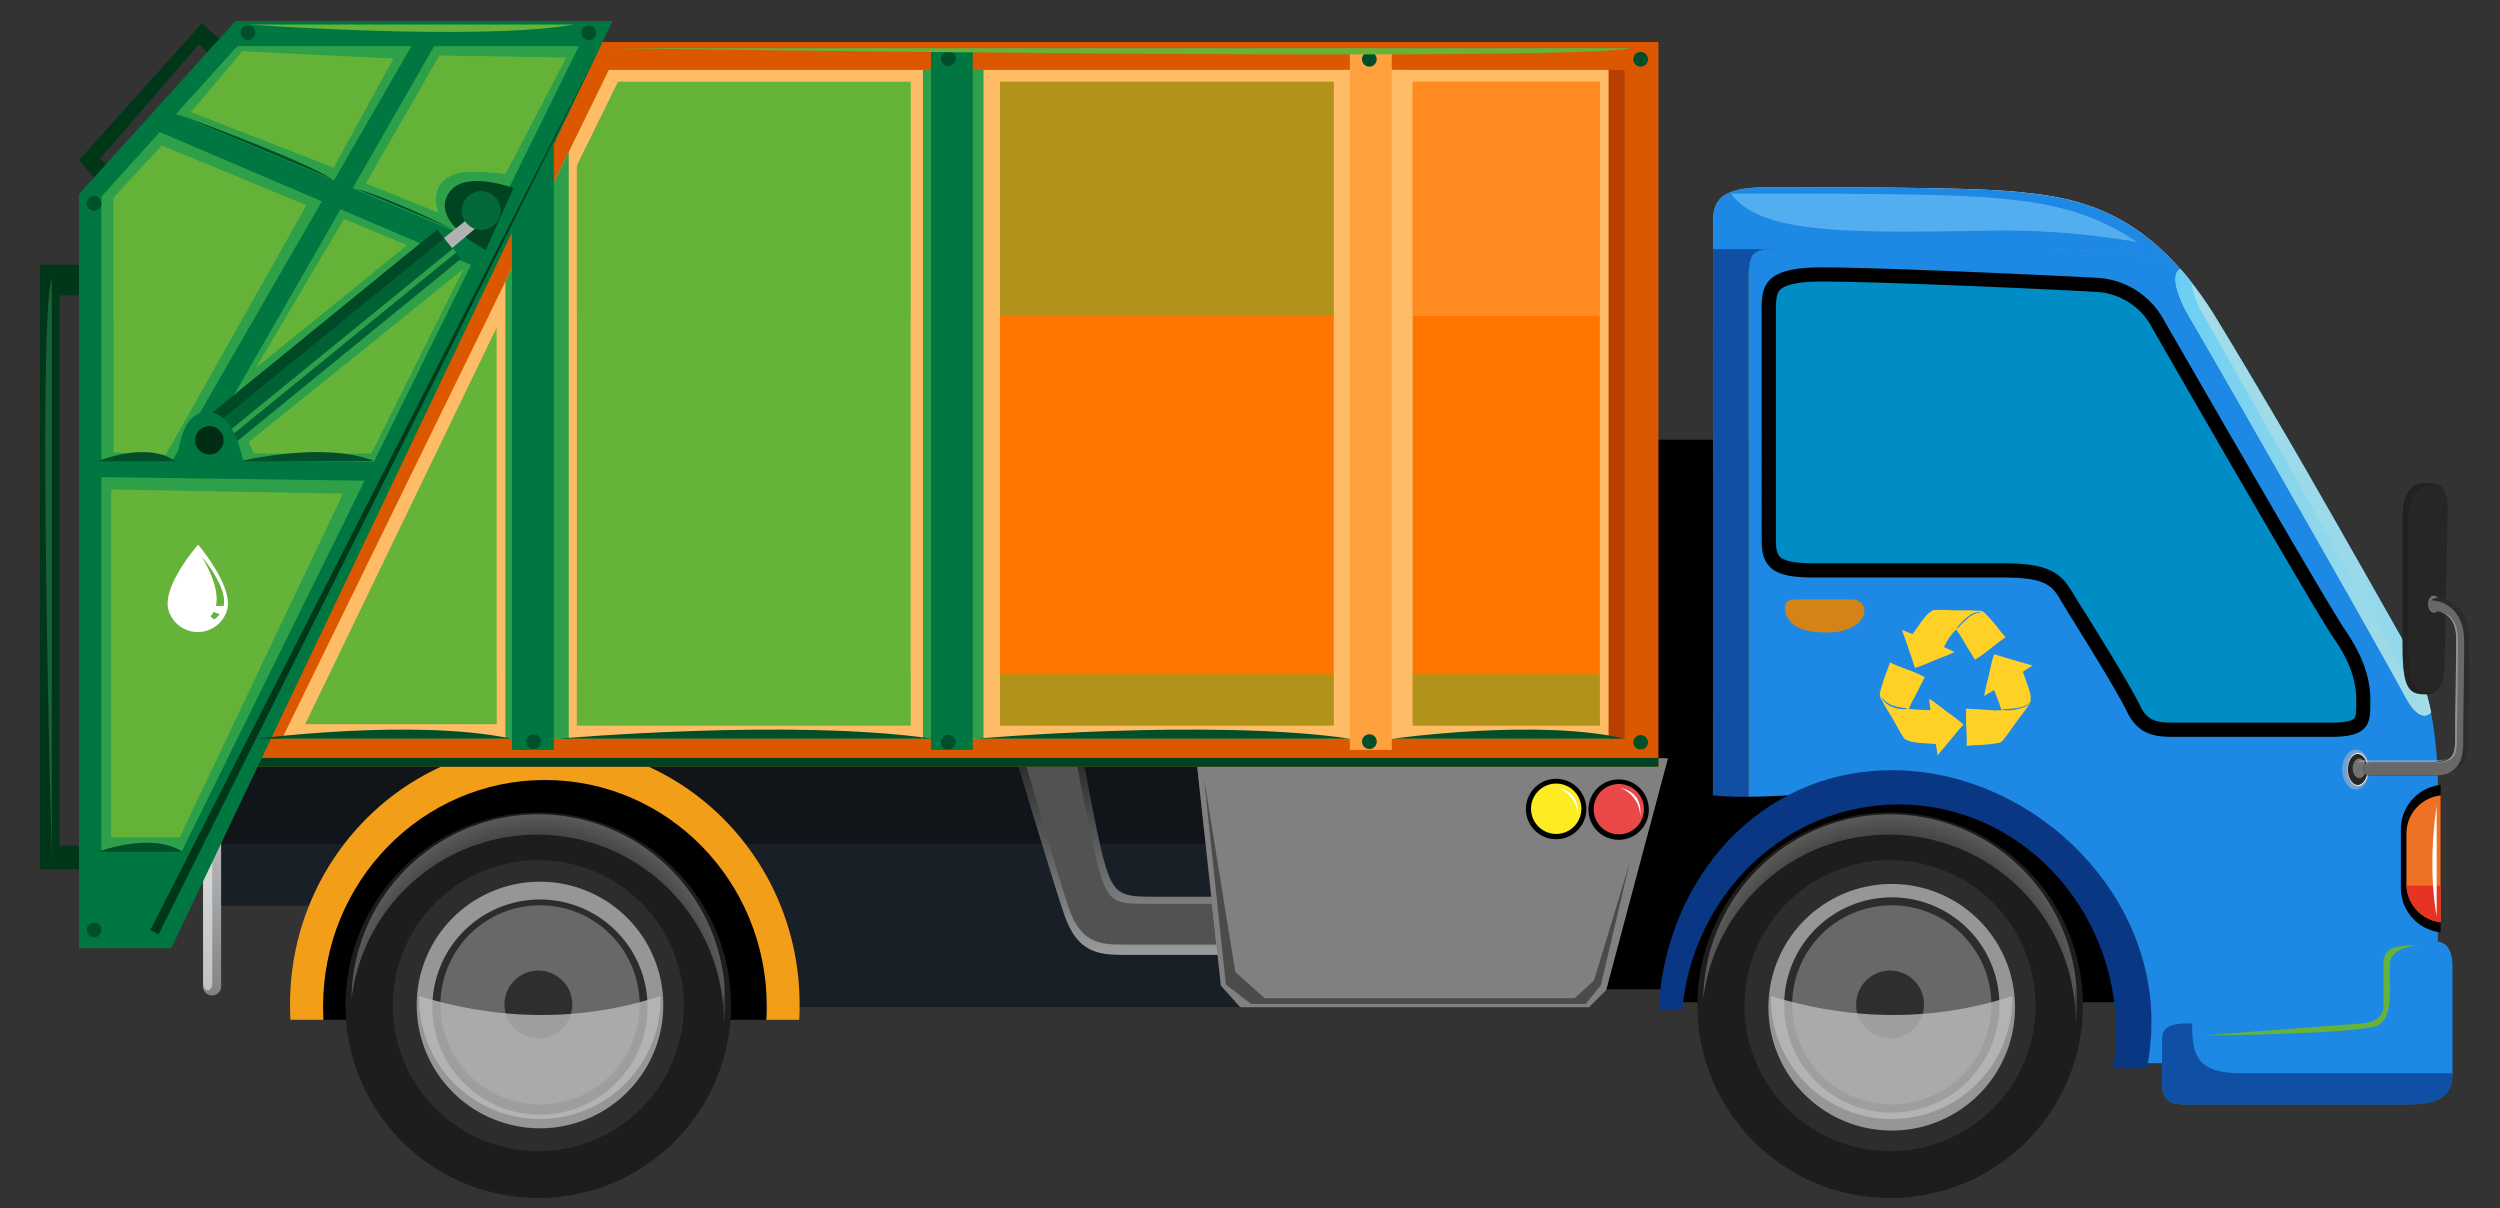
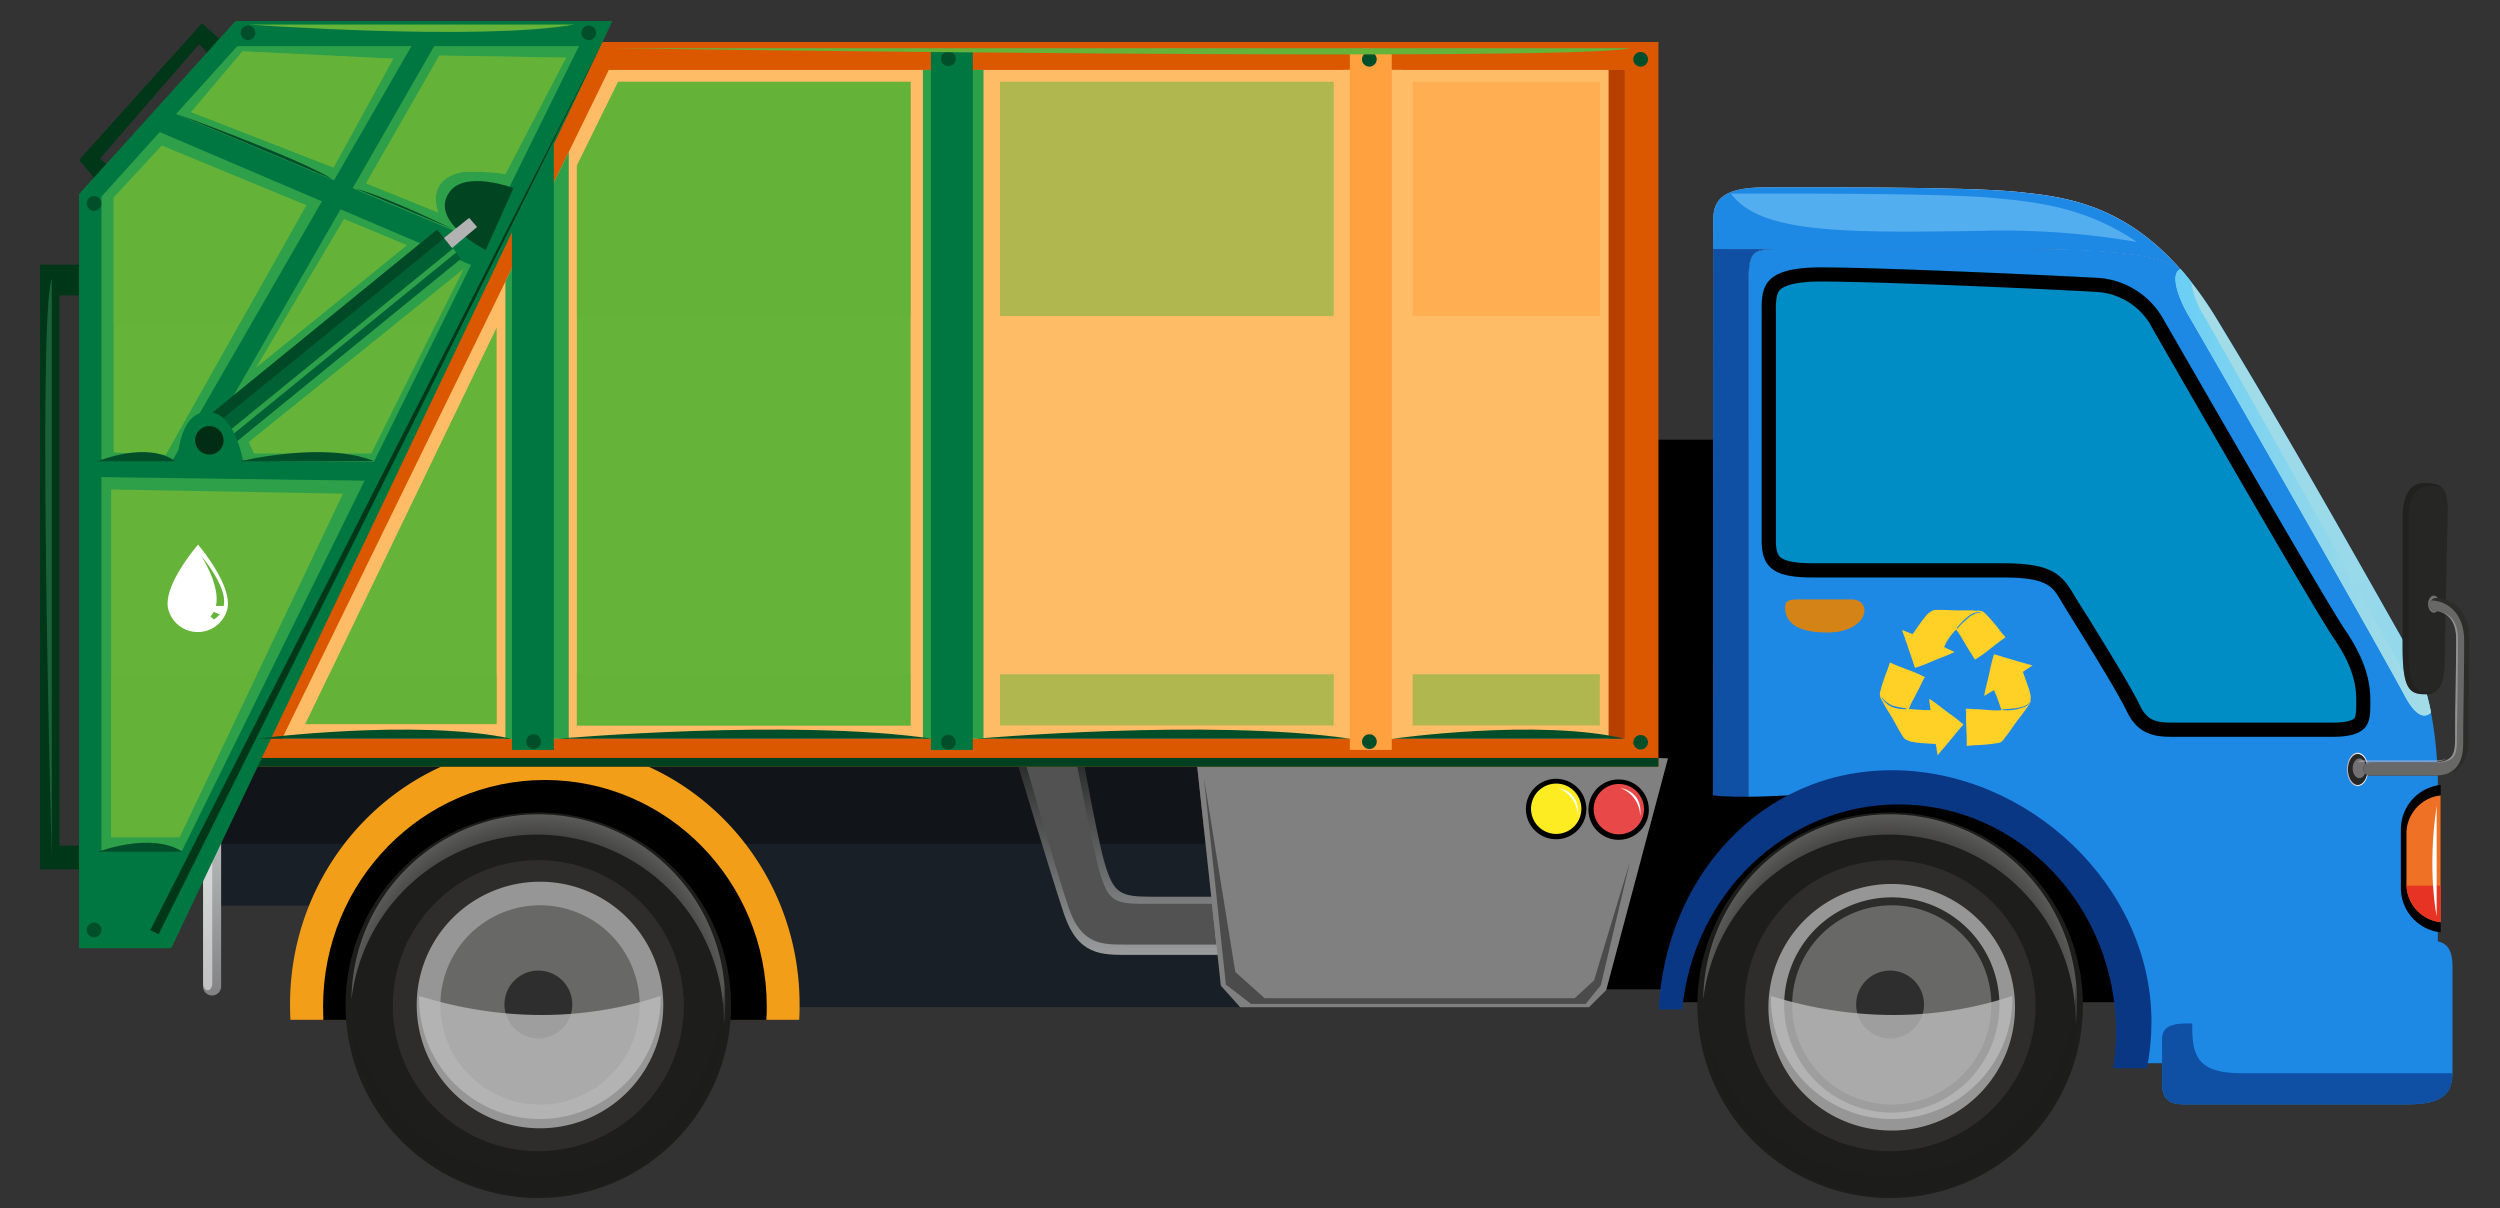
<svg xmlns="http://www.w3.org/2000/svg" width="60" height="29" fill="none">
  <rect width="100%" height="100%" fill="#333333" stroke="none" />
  <path fill="#000" d="M32.466 10.553h14.69v13.19h-14.69v-13.19Z" />
  <path fill="#191F26" d="m28.709 18.17.592 5.484.465.518H7.818v-2.436H5.15v-3.549l23.559-.016Z" />
  <path fill="#11151A" d="M5.15 20.253v-2.066l23.559-.016.225 2.082H5.15Z" />
  <path fill="url(#a)" d="M25.851 17.407s.452 2.608.666 3.325c.214.717.376.789 1.127.789h1.71l-.005 1.396h-2.282c-.624 0-1.195.014-1.528-.972-.332-.985-1.304-4.237-1.304-4.237l1.616-.3Z" style="mix-blend-mode:multiply" />
  <path fill="#525252" d="M25.744 17.807s.463 2.521.663 3.172c.2.651.358.713 1.067.713h1.61l.11.978h-2.15c-.59 0-1.087.015-1.395-.882-.307-.898-1.145-3.853-1.145-3.853l1.24-.128Z" />
  <path fill="#818080" d="m28.709 18.172 10.167-.004 1.154.033-1.48 5.56-.414.412h-8.37l-.465-.517-.592-5.484Z" />
  <path fill="#818080" d="m28.894 19.894-.185-1.722 10.167-.004 1.154.033-.452 1.693H28.894Z" opacity=".4" style="mix-blend-mode:multiply" />
  <path fill="#000" d="M38.123 19.43a.724.724 0 1 0 1.449.002.724.724 0 0 0-1.449-.002Zm-1.501-.017a.725.725 0 1 0 1.45.007.725.725 0 0 0-1.45-.007Z" />
  <path fill="#FEEC22" d="M36.745 19.408a.604.604 0 1 0 1.208.004.604.604 0 0 0-1.208-.004Z" />
  <path fill="#E94849" d="M38.248 19.42a.604.604 0 1 0 1.208 0 .604.604 0 0 0-1.208 0Z" />
  <path fill="#4B4B4B" d="m39.123 20.663-.702 2.98-.365.451h-8.03l-.605-.465-.527-4.964.753 4.662.704.63h7.44l.466-.428.867-2.866Z" />
  <path fill="#fff" d="M37.39 18.912s.552.063.476.68a.723.723 0 0 0-.477-.68Z" />
  <path fill="url(#b)" d="M4.872 23.674a.217.217 0 1 0 .435 0V18.06a.218.218 0 0 0-.435 0v5.615Z" />
  <path fill="#fff" d="M4.876 23.605c0 .088.047.162.11.162.057 0 .108-.074.108-.162v-5.617c0-.09-.048-.16-.109-.16-.059 0-.109.07-.109.16v5.617Z" opacity=".5" />
  <path fill="#F39E18" d="M6.961 24.104c0-3.448 2.738-6.242 6.115-6.242 3.377 0 6.114 2.79 6.114 6.242 0 .124 0 .25-.01.372H6.97a8.405 8.405 0 0 1-.009-.372Z" />
  <path fill="#000" d="M7.754 24.152c0-2.998 2.382-5.432 5.324-5.432 2.942 0 5.324 2.431 5.324 5.432 0 .109 0 .217-.012.326H7.76c0-.107-.006-.216-.006-.326Z" />
  <path fill="url(#c)" d="M41.116 5.32c0-.452.129-.824 1.245-.824 1.117 0 4.84-.018 6.058.109 1.012.108 2.49.239 3.911 1.854-.462-.31-1.5-.479-3.982-.479h-7.232v-.66Z" />
  <path fill="url(#d)" d="M41.116 6.568v-.591h1.551c-.606 0-.7.068-.7.76v13.03a2.264 2.264 0 0 1-.542-.089.493.493 0 0 0-.08-.078c-.254-.197-.234-.217-.234-.622l.005-12.41Z" />
  <path fill="#1E88E5" d="M43.002 5.977h5.348c2.482 0 3.52.17 3.982.48.047.052.095.108.143.166.253.31.485.637.694.978 1.662 2.706 4.156 7.171 4.606 7.946a4.91 4.91 0 0 1 .573 1.569c.115.628.169 1.267.16 1.905v6.496h-7.636s.168-2.158-.816-3.537a2.425 2.425 0 0 0-.091-.122c-1.014-1.823-3.134-2.23-4.193-2.23-.978 0-2.772.208-3.803.139V6.737c0-.803.125-.76 1.033-.76Z" />
  <path fill="#1E88E5" d="M41.116 5.32c0-.452.129-.824 1.245-.824 1.117 0 4.84-.018 6.058.109 1.012.108 2.49.239 3.911 1.854-.462-.31-1.5-.479-3.982-.479h-7.232v-.66Z" />
  <path fill="#0F4FA4" d="M41.116 6.568v-.591h1.551c-.606 0-.7.068-.7.76v13.03a2.264 2.264 0 0 1-.542-.089.493.493 0 0 0-.08-.078c-.254-.197-.234-.217-.234-.622l.005-12.41Z" />
  <path fill="#008CC4" d="M51.9 7.624s3.911 6.804 4.374 7.481c.463.677.613 1.205.613 1.69 0 .484.044.888-.907.888h-3.742c-.401 0-.887.022-1.184-.591-.298-.614-1.372-2.303-1.584-2.663-.211-.361-.337-.57-1.412-.57h-4.551c-.87 0-1.226-.191-1.226-.87V7.687c0-.697-.128-1.267 1.413-1.267 1.54 0 6.093.215 6.706.253a1.94 1.94 0 0 1 1.5.95Z" />
  <path fill="#008CC4" d="M54.432 15.807a1291.99 1291.99 0 0 1-6.084-4.223 242.198 242.198 0 0 1-5.906-4.238l-.159-.117c.03-.47.233-.804 1.413-.804 1.55-.007 6.09.21 6.705.249a1.94 1.94 0 0 1 1.499.95s3.911 6.805 4.374 7.482c.463.677.613 1.205.613 1.69 0 .248.01.476-.109.639-.79-.53-1.563-1.088-2.346-1.628Z" style="mix-blend-mode:screen" />
  <path fill="#000" d="M43.702 6.418c1.543 0 6.085.217 6.699.255a1.94 1.94 0 0 1 1.499.951s3.911 6.805 4.374 7.482c.463.677.613 1.205.613 1.69 0 .484.044.887-.907.887h-3.82c-.385 0-.827-.02-1.106-.591-.294-.614-1.372-2.303-1.584-2.663-.211-.361-.337-.57-1.412-.57h-4.551c-.87 0-1.226-.19-1.226-.87V7.687c.004-.696-.124-1.269 1.421-1.269Zm-1.08 1.116v5.456c0 .315.092.375.137.405.122.082.368.123.75.123h4.546c1.148 0 1.412.237 1.707.738.054.093.171.281.326.521.418.679 1.053 1.7 1.276 2.166.182.375.423.4.801.4h3.815c.39 0 .496-.076.519-.097.052-.053.051-.226.051-.391v-.062c0-.48-.17-.942-.554-1.497-.466-.678-4.232-7.225-4.388-7.504v-.006a1.612 1.612 0 0 0-1.227-.775c-.638-.045-5.167-.254-6.674-.254-.652 0-.896.109-.987.2-.091.091-.103.282-.098.579v-.002Z" />
  <path fill="url(#e)" d="M52.334 6.458a8.632 8.632 0 0 1 .834 1.143 201.02 201.02 0 0 1 1.956 3.293c1.217 2.106 2.36 4.146 2.65 4.65.278.483.47 1.01.57 1.558-.14.13-.35.124-.633-.41-.34-.641-2.004-3.574-3.368-5.955a379.594 379.594 0 0 0-1.834-3.192c-.232-.401-.435-.986-.175-1.087Z" />
  <path fill="url(#f)" d="M52.333 6.458c.048.052.094.109.142.165.047.057.079.099.117.149.037.27.131.53.276.76.117.2.835 1.467 1.683 2.972 1.246 2.214 2.775 4.944 3.088 5.541.232.444.41.494.537.412.069.212.124.427.168.645-.14.13-.35.127-.633-.407-.34-.642-2.005-3.577-3.368-5.958a480.804 480.804 0 0 0-1.833-3.192c-.235-.401-.438-.986-.177-1.087Z" style="mix-blend-mode:multiply" />
  <path fill="#D48417" d="M44.438 14.386h-1.304c-.217 0-.292.052-.292.181 0 .13 0 .618 1.02.609 1.02-.01 1.08-.79.576-.79Z" />
  <path fill="#D48417" d="M43.011 14.96c.222-.126.475-.19.73-.182.417 0 .635.149.735.254-.187.101-.398.15-.61.144-.468.003-.719-.096-.855-.216Z" style="mix-blend-mode:multiply" />
  <path fill="#000" d="M45.485 18.954c1.162 0 3.49.448 4.604 2.45-1.087-1.44-2.66-2.324-5.33-2.174-2.755.155-3.886 2.926-3.917 3.747v-2.88c0-.434.05-.849-.128-1.086.844.282 3.464-.057 4.771-.057Z" />
  <path fill="#000" d="M45.717 18.695a5.814 5.814 0 0 1 5.793 5.358H39.92a5.814 5.814 0 0 1 5.796-5.358Z" />
  <path fill="#1D1D1B" d="M40.736 24.127a4.627 4.627 0 1 0 9.254-.002 4.627 4.627 0 0 0-9.254.002Z" />
  <path fill="url(#g)" d="M45.332 20.031a4.485 4.485 0 0 0-4.454 3.957 4.484 4.484 0 1 1 8.968.08c0 .175-.01.351-.032.526v-.078a4.485 4.485 0 0 0-4.482-4.485Z" opacity=".5" style="mix-blend-mode:screen" />
  <g style="mix-blend-mode:multiply">
    <path fill="#1D1D1B" d="M45.332 28.2a4.484 4.484 0 0 1-4.454-3.956 4.483 4.483 0 0 0 7.682 3.104 4.484 4.484 0 0 0 1.285-3.182 4.212 4.212 0 0 0-.031-.527v.077a4.485 4.485 0 0 1-4.482 4.484Z" opacity=".5" style="mix-blend-mode:screen" />
  </g>
  <path fill="#2E2D2C" d="M45.361 20.644a3.492 3.492 0 1 1 0 6.984 3.492 3.492 0 0 1 0-6.984Z" style="mix-blend-mode:multiply" />
  <path fill="#fff" d="M42.443 24.119a2.959 2.959 0 1 0 5.917.002 2.959 2.959 0 0 0-5.917-.002Z" opacity=".5" style="mix-blend-mode:screen" />
  <path fill="#2C2D2B" d="M42.82 24.119a2.583 2.583 0 1 0 5.166.001 2.583 2.583 0 0 0-5.166-.001Z" />
  <path fill="#686867" d="M43.012 24.118a2.39 2.39 0 1 0 4.781 0 2.39 2.39 0 0 0-4.781 0Z" />
  <path fill="#2D2E2D" d="M44.548 24.107a.814.814 0 1 0 1.628.002.814.814 0 0 0-1.628-.002Z" />
  <path fill="#2D2E2D" d="M44.903 24.108a.458.458 0 1 0 .916.002.458.458 0 0 0-.916-.002Z" style="mix-blend-mode:multiply" />
  <path fill="#BBBABA" d="M48.297 23.903v.109a2.898 2.898 0 0 1-5.795 0v-.109c2.435.755 4.455.443 5.795 0Z" opacity=".8" style="mix-blend-mode:multiply" />
  <path fill="#093784" d="M45.4 18.485c3.27 0 6.235 2.769 6.235 6.038 0 .375-.037.748-.108 1.116h-.81c.045-.288.067-.578.068-.87 0-3.015-2.336-5.463-5.216-5.463-2.71 0-4.936 2.157-5.195 4.92h-.566c.155-3.134 2.425-5.74 5.592-5.74Z" />
  <path fill="#1E88E5" d="M58.86 23.204v2.356c0 .45.041.944-1.058.944h-5.277c-.269 0-.635.028-.635-.494v-.928c0-.24-.041-.524.591-.524h2.857c.69 0 1.665-.292 1.665-.989 0-.696-.02-.994.361-.994h.94c.338 0 .556.101.556.63Z" />
  <path fill="#0F4FA4" d="M52.477 24.563h.137c-.012.779.121 1.195 1.184 1.195h5.06c-.009.385-.114.747-1.056.747h-5.277c-.269 0-.635.028-.635-.494v-.928c-.004-.241-.046-.52.587-.52Z" />
  <path fill="#53AEEF" d="M47.636 5.539c-3.295.048-5.378.084-6.094-.893 1.582 0 5.107-.011 6.335.108.903.088 2.137.188 3.41 1.054a18.942 18.942 0 0 0-3.651-.27Z" />
  <path fill="#FFD026" d="M46.946 15.11a1.326 1.326 0 0 0-.288.421 6.6 6.6 0 0 0 .217.099l.033.017c-.07.036-.143.069-.218.097-.122.05-.247.095-.369.15a3.647 3.647 0 0 1-.344.13h-.021a13.414 13.414 0 0 0-.086-.263l-.09-.263a.34.34 0 0 0-.028-.081c-.019-.052-.035-.109-.053-.156-.019-.046-.028-.077-.042-.115 0-.01-.007-.02-.012-.03.024.012.05.022.075.03.059.027.122.05.183.072l.17-.24a2.02 2.02 0 0 1 .184-.234c.028-.03.07-.052.101-.078a.163.163 0 0 1 .074-.026c.183-.008.37.006.553.01.152 0 .302-.009.454.008a.326.326 0 0 1 .143.016.25.25 0 0 1 .056.04c.134.136.258.281.371.434l.124.147a.126.126 0 0 0-.023.018c-.118.077-.228.17-.34.254a3.254 3.254 0 0 1-.372.265c-.007-.011-.012-.022-.02-.033-.048-.083-.102-.163-.152-.245l-.134-.226a1.65 1.65 0 0 0-.146-.218Zm.452-.377a.227.227 0 0 1 .117-.024c.023.008.013.008.035.006v-.007c-.027 0-.046-.02-.074-.017-.028.003-.044.009-.066.013a.405.405 0 0 0-.15.072 1.51 1.51 0 0 0-.296.296c0 .008.007.021.013.014.043-.04.075-.09.12-.129.044-.039.094-.086.143-.127a.478.478 0 0 1 .158-.097Zm-2.28 1.899a.006.006 0 0 1 0-.007c.047-.185.107-.366.178-.543l.063-.182.027.011c.126.061.263.109.393.16.125.043.247.095.366.154a.55.55 0 0 0 .052.023.318.318 0 0 1-.019.033c-.046.085-.085.174-.13.26l-.125.24c-.043.076-.08.155-.109.236h.028c.121.011.245.019.367.025h.123l-.03-.236v-.035c.069.042.135.088.198.138.109.08.21.163.318.239.109.076.197.148.291.227l.014.015-.024.028c-.054.06-.109.12-.157.182-.048.06-.118.14-.177.217a.329.329 0 0 0-.056.066 2.565 2.565 0 0 1-.109.125l-.077.096-.02.027a.497.497 0 0 0-.014-.08c-.006-.064-.02-.13-.032-.194l-.293-.02a1.933 1.933 0 0 1-.296-.037c-.04-.01-.082-.034-.12-.046a.152.152 0 0 1-.06-.05c-.102-.153-.187-.32-.278-.48-.075-.13-.164-.251-.228-.391a.302.302 0 0 1-.06-.13.177.177 0 0 1-.004-.071Zm.044.118a.555.555 0 0 0 .247.217.807.807 0 0 0 .337.051c.013 0 .008-.02 0-.021a1.74 1.74 0 0 1-.326-.064.66.66 0 0 1-.25-.19l-.008.008v-.001Zm2.017.316v-.057h.036c.097.009.194.01.29.015l.271.02c.086.007.173.007.26 0 0-.009 0-.017-.009-.026a7.674 7.674 0 0 0-.124-.347c-.014-.037-.03-.07-.047-.108-.067.039-.135.08-.203.122a.254.254 0 0 1-.032.016c.012-.08.028-.158.049-.236.029-.13.064-.258.09-.389a3.47 3.47 0 0 1 .092-.356.103.103 0 0 0 .009-.019l.036.011.228.07.266.078c.027.01.055.019.084.024l.157.045.118.034.032.009a.403.403 0 0 0-.067.044c-.058.033-.109.07-.165.109.031.091.065.183.098.276.036.093.064.189.085.287.008.039 0 .087 0 .127a.15.15 0 0 1-.021.075c-.1.155-.218.299-.326.446-.092.122-.167.251-.269.367a.313.313 0 0 1-.095.108.186.186 0 0 1-.064.02h.003c-.188.032-.379.05-.57.054-.063.005-.127.012-.19.016v-.029c.006-.14-.007-.285-.01-.425a3.017 3.017 0 0 1 0-.396l-.012.015Zm.89-.026c.134.016.27.004.4-.036.096-.028.228-.061.256-.173-.047.101-.19.134-.29.157a2.59 2.59 0 0 1-.362.032c-.018 0-.013.019-.004.02Z" />
  <path fill="#000" d="M57.621 21.315v-1.412a1.072 1.072 0 0 1 .955-1.065v3.539a1.072 1.072 0 0 1-.955-1.062Z" />
  <path fill="#EE7125" d="M57.755 21.216v-1.21a.921.921 0 0 1 .821-.916v3.042a.921.921 0 0 1-.821-.916Z" />
  <path fill="#E63324" d="M58.576 21.256v.877a.92.92 0 0 1-.819-.877h.82Z" />
  <path fill="#fff" d="M58.48 19.337v2.648s-.234-1.073 0-2.648Z" />
  <path fill="#1D1D1B" d="M8.293 24.127a4.626 4.626 0 1 0 9.252-.002 4.626 4.626 0 0 0-9.252.002Z" />
  <path fill="url(#h)" d="M12.89 20.031a4.486 4.486 0 0 0-4.455 3.957 4.484 4.484 0 1 1 8.968.08c0 .175-.01.351-.031.526v-.078a4.485 4.485 0 0 0-4.482-4.485Z" opacity=".5" style="mix-blend-mode:screen" />
  <g style="mix-blend-mode:multiply">
    <path fill="#1D1D1B" d="M12.89 28.2a4.485 4.485 0 0 1-4.455-3.956 4.484 4.484 0 1 0 8.968-.078c0-.177-.01-.352-.031-.527v.077A4.485 4.485 0 0 1 12.89 28.2Z" opacity=".5" style="mix-blend-mode:screen" />
  </g>
  <path fill="#2E2D2C" d="M12.92 20.644a3.492 3.492 0 1 1 0 6.984 3.492 3.492 0 0 1 0-6.984Z" style="mix-blend-mode:multiply" />
  <path fill="#fff" d="M10.001 24.119a2.959 2.959 0 1 0 5.918.002 2.959 2.959 0 0 0-5.918-.002Z" opacity=".5" style="mix-blend-mode:screen" />
-   <path fill="#2C2D2B" d="M10.378 24.119a2.582 2.582 0 1 0 5.163 0 2.582 2.582 0 0 0-5.163 0Z" />
  <path fill="#686867" d="M10.57 24.118a2.39 2.39 0 1 0 4.782 0 2.39 2.39 0 0 0-4.782 0Z" />
  <path fill="#2D2E2D" d="M12.107 24.107a.814.814 0 1 0 1.628.002.814.814 0 0 0-1.628-.002Z" />
  <path fill="#2D2E2D" d="M12.461 24.108a.457.457 0 1 0 .914 0 .457.457 0 0 0-.914 0Z" style="mix-blend-mode:multiply" />
  <path fill="#BBBABA" d="M15.854 23.903v.109a2.898 2.898 0 0 1-5.795 0v-.109c2.437.755 4.456.443 5.796 0Z" opacity=".8" style="mix-blend-mode:multiply" />
-   <path fill="#65B339" d="M58.118 22.69s-.704 0-.754.402c-.05.402.125 1.282-.277 1.508-.402.226-4.198.251-4.198.251l3.796-.289s.519-.017.519-.42v-.938s-.034-.335.184-.434c.217-.1.73-.08.73-.08Z" style="mix-blend-mode:screen" />
  <path fill="#003719" d="M2.1 6.353H.96v14.51h1.708v-.569h-1.24V7.09h.805l-.134-.736Zm3.45-5.162L4.848.556 1.897 3.84l.771.904.402-.368-.669-.57 2.378-2.748.537.569.235-.436Z" />
  <path fill="#DB5800" d="M5.518 18.4h34.285V1.008h-25.94L5.518 18.4Z" />
  <path fill="#004121" d="M39.803 18.19v.211H5.518l.1-.21h34.185Z" />
  <path fill="#FFBC66" d="M6.768 17.73h32.23V1.678H14.612L6.768 17.73Z" />
  <path fill="#2EA04A" d="M22.15 1.677h1.454V17.73H22.15V1.677ZM12.13 6.756l1.52-3.11v14.085h-1.52V6.756Z" style="mix-blend-mode:multiply" />
  <path fill="#FFBC66" d="M32.239 1.677h1.42V17.73h-1.42V1.677Z" style="mix-blend-mode:multiply" />
  <path fill="#B74000" d="M38.606 1.677h.392V17.73h-.392V1.677Z" style="mix-blend-mode:multiply" />
  <path fill="#FFA13F" d="M32.396 1.174h1.006v16.824h-1.006V1.174Z" />
  <path fill="#007641" d="M22.342 1.174h1.005v16.824h-1.005V1.174Zm-10.055 0h1.005v16.824h-1.005V1.174Z" />
  <path fill="#007641" d="M4.109 22.758H1.897v-18.1L5.652.504H14.7L4.11 22.758Z" />
  <path fill="#2EA04A" d="M4.356 20.445H2.434V4.719l3.262-3.612h8.199L4.356 20.445Z" />
  <path fill="#007641" d="M11.953 5.983 4.059 2.666l-.352.45 7.894 3.37.352-.503Zm-2.428 5.109-7.344-.064-.182.417 7.355.1.17-.453Z" />
  <path fill="#003719" d="M14.415 1.107 3.607 22.322l.2.1L14.416 1.107Z" />
  <path fill="#007641" d="M10.594.805 4.562 11.312l-.603.05L9.991.906l.603-.101Z" />
  <path fill="#03693A" d="M4.944 10.51a.15.15 0 1 0 .298.002.15.15 0 0 0-.298-.002Z" />
  <path fill="#042" d="M12.324 4.513s-1.129-.424-1.52.075c-.554.704.853 1.412.853 1.412l.667-1.487Z" />
  <path fill="#B2B2B2" d="m11.45 5.448-.711.598-.19-.251.711-.566.19.219Z" />
-   <path fill="#03693A" d="M11.084 5.053a.465.465 0 1 0 .93 0 .465.465 0 0 0-.93 0Z" />
  <path fill="#006135" d="m4.79 10.154.572.703 5.7-4.644-.57-.7-5.702 4.641Z" />
  <path fill="#004926" d="m10.491 5.512.168.207-5.7 4.642-.168-.206 5.7-4.643Z" />
  <path fill="#2EA04A" d="m5.172 10.608.077.094 5.7-4.643-.077-.095-5.7 4.644Z" />
  <path fill="#007641" d="M5.874 11.28s-.157-1.265-.782-1.379c-.879-.162-.848 1.413-.848 1.413l1.63-.034Z" />
  <path fill="#002D13" d="M4.684 10.568a.341.341 0 1 0 .682 0 .341.341 0 0 0-.682 0Z" />
  <path fill="#004F2A" d="M39.2 1.41a.176.176 0 1 0 .351 0 .176.176 0 0 0-.351 0Zm0 16.388a.177.177 0 0 0 .105.175.177.177 0 0 0 .2-.042.174.174 0 0 0 .046-.133.176.176 0 0 0-.35 0ZM32.689 1.41a.176.176 0 1 0 .351 0 .176.176 0 0 0-.351 0Zm0 16.388a.176.176 0 1 0 .353.002.176.176 0 0 0-.353-.002ZM22.585 1.41a.176.176 0 1 0 .353 0 .176.176 0 0 0-.353 0Zm0 16.388a.175.175 0 0 0 .246.175.175.175 0 0 0 .105-.175.176.176 0 0 0-.351 0ZM13.954.788a.176.176 0 1 0 .352 0 .176.176 0 0 0-.352 0Zm-8.176 0a.175.175 0 1 0 .35-.002.175.175 0 0 0-.35.002ZM2.082 22.305a.176.176 0 1 0 .351.002.176.176 0 0 0-.351-.002Zm0-17.437a.176.176 0 1 0 .351.002.176.176 0 0 0-.351-.002Zm10.548 12.93a.175.175 0 0 0 .3.125.176.176 0 1 0-.3-.125Z" />
-   <path fill="#FF7500" d="M33.904 1.963h4.492v15.45h-4.492V1.963Zm-9.904 0h8.01v15.45H24V1.963Z" />
  <path fill="#65B339" d="M21.855 1.963v15.45h-8.01V3.974l.989-2.011h7.021Z" />
  <path fill="#FFA13F" d="M33.904 1.963h4.492v5.623h-4.492V1.963Z" opacity=".5" style="mix-blend-mode:screen" />
  <path fill="#65B339" d="M24 1.963h8.01v5.623H24V1.963ZM13.845 7.586V3.974l.989-2.011h7.021v5.623h-8.01Z" opacity=".5" style="mix-blend-mode:screen" />
  <path fill="#65B339" d="M11.919 7.86v9.518H7.326L11.92 7.86Zm-3.687 3.988L4.31 20.093H2.668v-8.345l5.564.1Zm-.88-6.921-3.37 5.984-1.255-.051V4.744l1.156-1.25 3.469 1.433ZM9.438 1.41 8.005 4.021l-3.418-1.33L5.82 1.232l3.62.176Zm1.107-.077L8.785 4.4l1.738.703s-.352-.804.603-.978c.336-.012.673.005 1.006.05l1.454-2.792-3.041-.05Zm-.78 4.551-1.508-.628-2.112 3.568 3.62-2.94Zm1.357.576-2.211 4.424H6.095l-.126-.276 5.153-4.147Z" />
  <path fill="#65B339" d="M2.727 7.752V4.744l1.156-1.25 3.469 1.433-1.59 2.825H2.726ZM9.438 1.41 8.005 4.021l-3.418-1.33L5.82 1.232l3.62.176Zm1.107-.077L8.785 4.4l1.738.703s-.352-.804.603-.978c.336-.012.673.005 1.006.05l1.454-2.792-3.041-.05ZM6.78 7.753l1.477-2.497 1.508.628-2.301 1.869h-.685Zm2.738-.001 1.604-1.291-.645 1.29h-.959Z" opacity=".5" style="mix-blend-mode:screen" />
  <path fill="#004F2A" d="M38.998 17.73h-5.58s3.495-.494 5.58 0Zm-6.585 0h-8.999s5.635-.494 8.999 0Zm-10.03 0h-9s5.635-.494 9 0Zm-10.105 0H6.145s3.84-.494 6.133 0Zm-7.892 2.715H2.35s1.275-.494 2.036 0Zm4.599-9.375H5.768s2.015-.495 3.217 0Zm-4.775 0H2.35s1.165-.495 1.86 0ZM7.979 4.3l-3.72-1.56s2.918 1.056 3.72 1.56Zm.554.225 2.339.978s-1.51-.752-2.339-.978Z" />
  <path fill="#65B339" d="M39.133 1.157H14.7s22.99.336 24.432 0Z" style="mix-blend-mode:screen" />
  <path fill="#65B339" d="M13.795.588H5.953s5.529.403 7.842 0Z" />
  <path fill="#1B623B" d="M1.242 6.688v13.875s-.35-12.904 0-13.875Z" />
  <path fill="#fff" d="M4.754 13.072c.04.047.814.967.706 1.53a.732.732 0 0 1-1.429-.012c-.097-.566.682-1.471.723-1.518Zm.38 1.796a.587.587 0 0 0 .14-.125l-.146-.057a.496.496 0 0 1-.079.108 1.2 1.2 0 0 1 .086.074Zm.048-.326h.189v-.024c.083-.434-.513-1.144-.544-1.18 0 0 .467.708.355 1.204Z" />
  <path fill="#65B339" d="M33.904 16.18h4.492v1.232h-4.492V16.18Zm-9.904 0h8.01v1.232H24V16.18Zm-10.155 0h8.01v1.232h-8.01V16.18Zm-1.926 0v1.2H7.326l.58-1.2h4.013Zm-5.747 0L4.31 20.094H2.668V16.18h3.504Z" opacity=".5" style="mix-blend-mode:multiply" />
  <path fill="#fff" d="M38.885 18.912s.554.063.478.68a.722.722 0 0 0-.478-.68Z" />
-   <path fill="#C0BAC4" d="M56.539 17.987c.177 0 .326.218.326.482s-.146.479-.326.479c-.18 0-.326-.218-.326-.48 0-.261.148-.48.326-.48Z" opacity=".5" style="mix-blend-mode:multiply" />
  <path fill="#262625" d="M58.746 12.24c0 .25-.07 3.03-.07 3.491 0 .592-.079.922-.434.93-.42.013-.58-.118-.58-1.14v-3.128c0-.4.13-.8.51-.8.382 0 .574.056.574.646Z" />
  <path fill="#1D1D1B" d="M58.174 11.597c.188 0 .326.013.422.094a1.187 1.187 0 0 0-.282-.025c-.38 0-.51.393-.51.786v3.055c0 .997.16 1.127.58 1.114a.215.215 0 0 0 .037 0 .384.384 0 0 1-.177.042c-.42.013-.58-.118-.58-1.14v-3.13c.002-.395.13-.796.51-.796Z" opacity=".5" style="mix-blend-mode:multiply" />
  <path fill="url(#i)" d="M56.328 18.465c0 .222.108.403.255.403.147 0 .255-.18.255-.403 0-.223-.108-.402-.255-.402-.147 0-.255.18-.255.402Z" style="mix-blend-mode:multiply" />
  <path fill="#262625" d="M56.349 18.465c0 .207.109.375.237.375s.238-.168.238-.375c0-.206-.109-.37-.238-.37-.13 0-.237.166-.237.37Z" />
  <path fill="#C0BAC4" d="M56.624 18.202c.088 0 .159.109.159.238 0 .13-.07.236-.159.236-.088 0-.16-.109-.16-.236s.071-.238.16-.238Zm1.789-3.907c.075 0 .136.091.136.203 0 .112-.061.207-.136.207-.075 0-.138-.093-.138-.207 0-.114.06-.203.138-.203Z" opacity=".5" style="mix-blend-mode:multiply" />
  <path fill="#2C2D2B" d="M56.88 18.615h1.506c.3 0 .515-.067.652-.217.205-.2.203-.488.2-.742v-.086c0-.166 0-.442.01-.76.005-.45.013-1.01.013-1.482 0-.768-.515-.973-.786-.978a.16.16 0 0 0-.149.219.158.158 0 0 0 .146.099c.048 0 .473.037.473.658 0 .473-.01 1.028-.016 1.476 0 .326-.008.599-.008.767v.088c0 .21.005.412-.109.52-.076.08-.217.118-.428.118h-1.505a.16.16 0 0 0 0 .32Z" />
  <path fill="#686867" d="M56.773 18.336a.169.169 0 0 1 .108-.04h1.505a1.06 1.06 0 0 0 .234-.022.39.39 0 0 0 .194-.097c.109-.109.109-.309.109-.52v-.087c0-.169 0-.445.008-.768.007-.447.016-1.002.016-1.475 0-.621-.425-.652-.473-.658a.158.158 0 0 1-.122-.258h.002c.272 0 .786.208.786.97 0 .473-.008 1.028-.014 1.476-.005.317-.009.592-.009.76v.084c0 .255.006.543-.195.745a.646.646 0 0 1-.204.13c-.11.029-.224.041-.337.039h-1.502a.16.16 0 0 1-.145-.224.17.17 0 0 1 .039-.055Z" />
  <path fill="#C0BAC4" d="M56.773 18.336a.165.165 0 0 1 .108-.04h1.505c.078.002.157-.006.234-.022a.39.39 0 0 0 .194-.096c.109-.109.109-.309.109-.52v-.088c0-.168 0-.444.008-.767.007-.447.016-1.003.016-1.475 0-.473-.252-.609-.39-.643.108.014.434.108.434.651 0 .472-.007 1.027-.014 1.478 0 .32-.01.599-.01.766v.09c0 .21 0 .408-.102.516a.373.373 0 0 1-.195.096 1.053 1.053 0 0 1-.234.022h-1.507c-.109 0-.188.066-.156.032Z" opacity=".5" style="mix-blend-mode:multiply" />
  <path fill="#C0BAC4" d="M56.578 18.29a.195.195 0 0 1 .124-.046h1.747c.09.001.18-.007.268-.025a.92.92 0 0 1-.41.072h-1.729Z" opacity=".5" style="mix-blend-mode:multiply" />
  <defs>
    <linearGradient id="a" x1="26.797" x2="26.797" y1="24.104" y2="18.037" gradientUnits="userSpaceOnUse">
      <stop stop-color="#B6B8B9" />
      <stop offset="1" stop-color="#242626" />
    </linearGradient>
    <linearGradient id="b" x1="5.092" x2="5.092" y1="16.554" y2="24.517" gradientUnits="userSpaceOnUse">
      <stop offset=".03" stop-color="#fff" />
      <stop offset=".46" stop-color="#B6B8B9" />
      <stop offset="1" stop-color="#79797B" />
    </linearGradient>
    <linearGradient id="c" x1="47.203" x2="46.233" y1="4.09" y2="7.53" gradientUnits="userSpaceOnUse">
      <stop offset=".03" stop-color="#fff" />
      <stop offset=".26" stop-color="#DCDDDD" />
      <stop offset=".48" stop-color="#C0C2C3" />
      <stop offset=".6" stop-color="#B6B8B9" />
      <stop offset=".7" stop-color="#B2B4B5" />
      <stop offset=".8" stop-color="#A5A6A8" />
      <stop offset=".91" stop-color="#909092" />
      <stop offset="1" stop-color="#79797B" />
    </linearGradient>
    <linearGradient id="d" x1="42.667" x2="41.112" y1="12.871" y2="12.871" gradientUnits="userSpaceOnUse">
      <stop offset=".03" stop-color="#fff" />
      <stop offset=".46" stop-color="#B6B8B9" />
      <stop offset="1" stop-color="#79797B" />
    </linearGradient>
    <linearGradient id="e" x1="52.824" x2="65.54" y1="7.217" y2="30.917" gradientUnits="userSpaceOnUse">
      <stop stop-color="#A4DCE7" />
      <stop offset=".28" stop-color="#98D9EA" />
      <stop offset=".8" stop-color="#79D2F1" />
      <stop offset="1" stop-color="#6ACEF5" />
    </linearGradient>
    <linearGradient id="f" x1="58.344" x2="52.211" y1="11.813" y2="11.813" gradientUnits="userSpaceOnUse">
      <stop stop-color="#A4DCE7" />
      <stop offset=".28" stop-color="#98D9EA" />
      <stop offset=".8" stop-color="#79D2F1" />
      <stop offset="1" stop-color="#6ACEF5" />
    </linearGradient>
    <radialGradient id="g" cx="0" cy="0" r="1" gradientTransform="rotate(180 22.681 12.033) scale(5.221)" gradientUnits="userSpaceOnUse">
      <stop offset=".39" stop-color="#1E211D" />
      <stop offset=".47" stop-color="#232622" />
      <stop offset=".56" stop-color="#323430" />
      <stop offset=".66" stop-color="#4A4B47" />
      <stop offset=".71" stop-color="#595956" />
      <stop offset=".76" stop-color="#696866" />
      <stop offset=".85" stop-color="#91918F" />
      <stop offset=".92" stop-color="#B3B2B1" />
    </radialGradient>
    <radialGradient id="h" cx="0" cy="0" r="1" gradientTransform="rotate(180 6.46 12.033) scale(5.221)" gradientUnits="userSpaceOnUse">
      <stop offset=".39" stop-color="#1E211D" />
      <stop offset=".47" stop-color="#232622" />
      <stop offset=".56" stop-color="#323430" />
      <stop offset=".66" stop-color="#4A4B47" />
      <stop offset=".71" stop-color="#595956" />
      <stop offset=".76" stop-color="#696866" />
      <stop offset=".85" stop-color="#91918F" />
      <stop offset=".92" stop-color="#B3B2B1" />
    </radialGradient>
    <radialGradient id="i" cx="0" cy="0" r="1" gradientTransform="matrix(-.257 0 0 -.402 56.601 18.465)" gradientUnits="userSpaceOnUse">
      <stop stop-color="#fff" />
      <stop offset=".27" stop-color="#fff" />
      <stop offset=".38" stop-color="#FDFCFD" />
      <stop offset=".45" stop-color="#F5F4F5" />
      <stop offset=".51" stop-color="#E7E5E9" />
      <stop offset=".56" stop-color="#D5D1D7" />
      <stop offset=".6" stop-color="#C0BAC4" />
      <stop offset=".62" stop-color="#C8C3CC" />
      <stop offset=".68" stop-color="#E0DDE2" />
      <stop offset=".74" stop-color="#F1F0F2" />
      <stop offset=".8" stop-color="#FCFBFC" />
      <stop offset=".86" stop-color="#fff" />
      <stop offset=".91" stop-color="#FDFCFD" />
      <stop offset=".94" stop-color="#F5F4F5" />
      <stop offset=".96" stop-color="#E7E5E9" />
      <stop offset=".98" stop-color="#D4D0D7" />
      <stop offset="1" stop-color="#C0BAC4" />
    </radialGradient>
  </defs>
</svg>